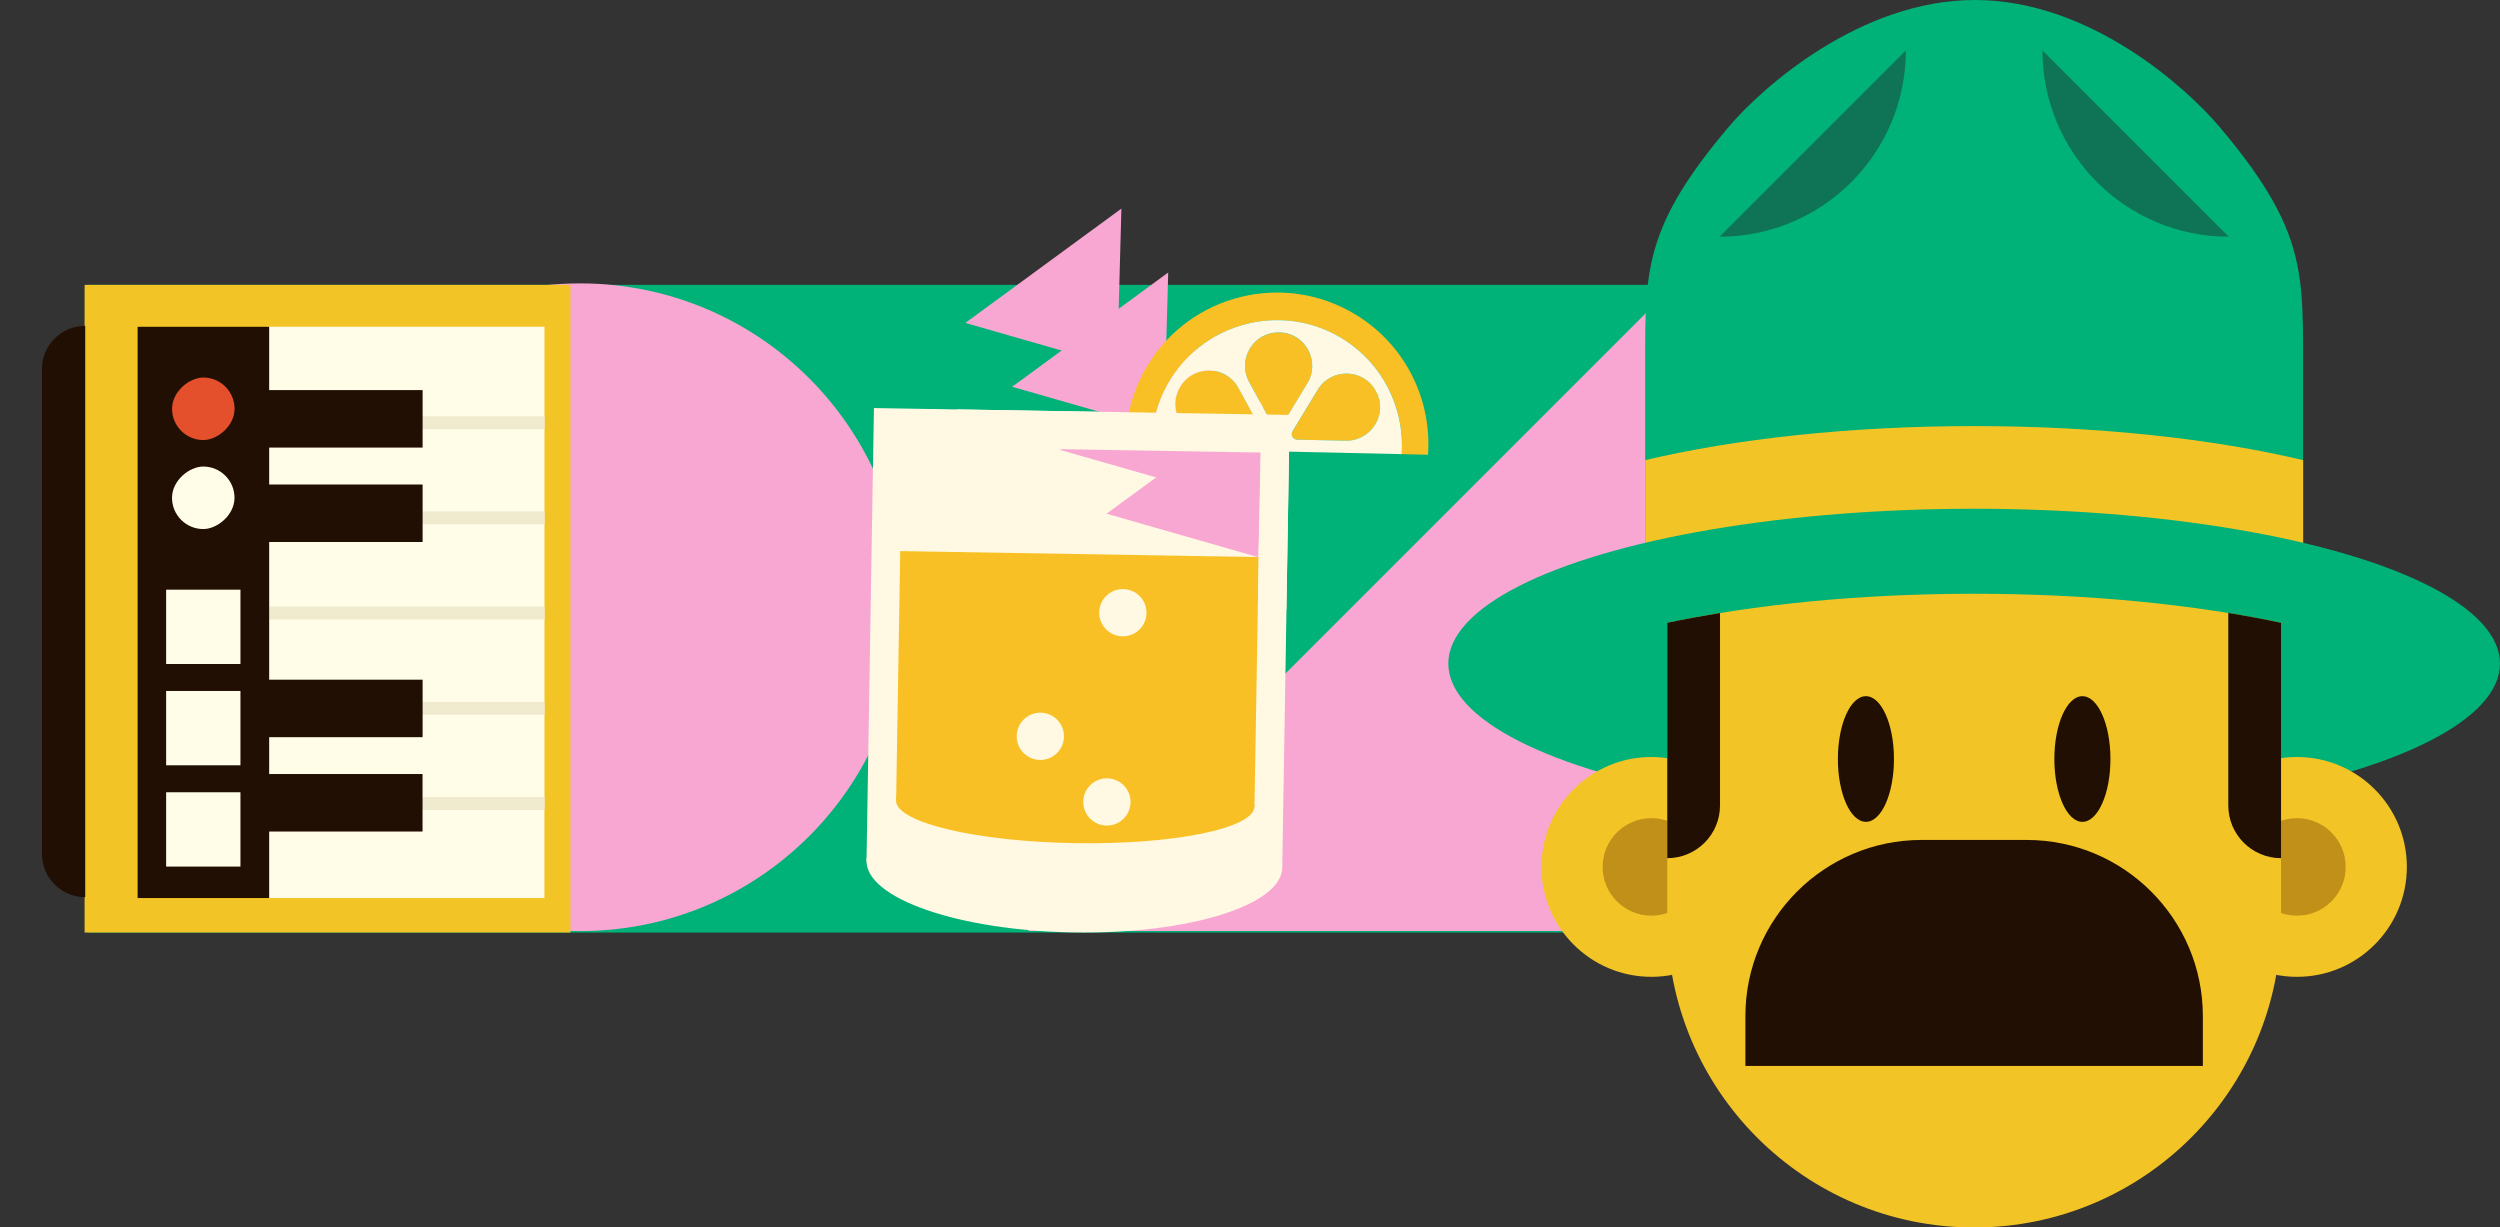
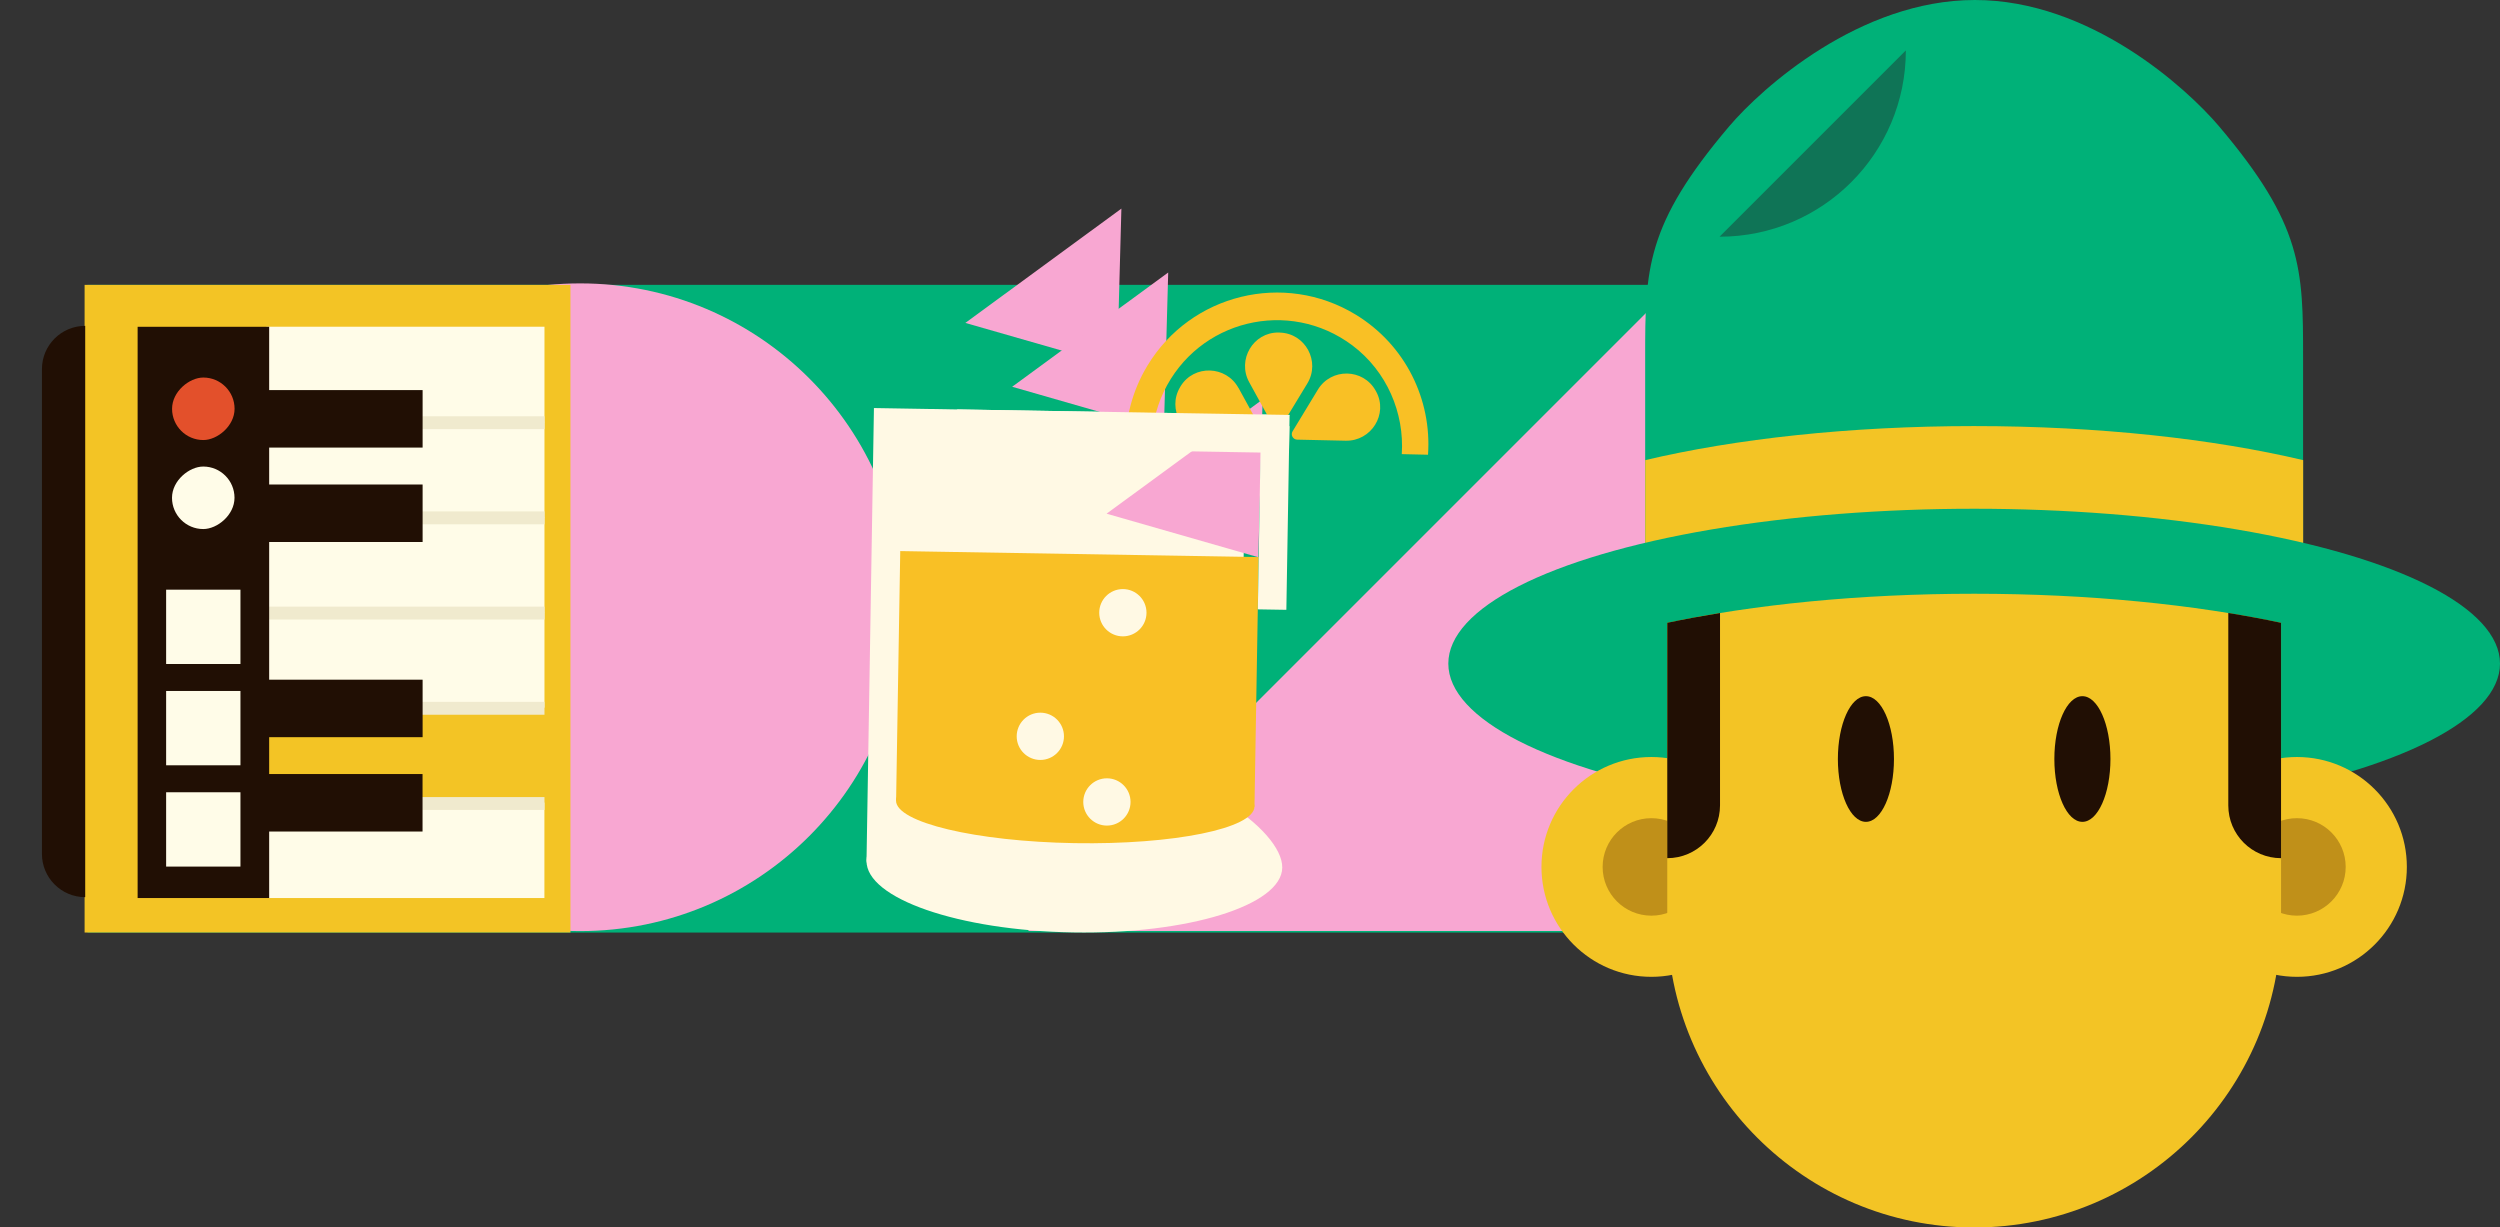
<svg xmlns="http://www.w3.org/2000/svg" id="Layer_2" data-name="Layer 2" viewBox="0 0 374.4 183.83">
  <rect x="0" y="0" width="374.4" height="183.83" fill="#333333" stroke="none" />
  <defs>
    <style>
      .cls-1 {
        clip-path: url(#clippath);
      }

      .cls-2 {
        fill: none;
      }

      .cls-2, .cls-3, .cls-4, .cls-5, .cls-6, .cls-7, .cls-8, .cls-9, .cls-10, .cls-11, .cls-12, .cls-13 {
        stroke-width: 0px;
      }

      .cls-3 {
        fill: #f9c025;
      }

      .cls-4 {
        fill: #f8a7d2;
      }

      .cls-5 {
        fill: #210f04;
      }

      .cls-6 {
        fill: #0f7456;
      }

      .cls-7 {
        fill: #e3502b;
      }

      .cls-8 {
        fill: #c09019;
      }

      .cls-9 {
        fill: #f3c425;
      }

      .cls-10 {
        fill: #fffce8;
      }

      .cls-11 {
        fill: #fff9e4;
      }

      .cls-12 {
        fill: #f0eace;
      }

      .cls-13 {
        fill: #00b178;
      }
    </style>
    <clipPath id="clippath">
      <rect class="cls-2" x="103.94" y="-61.28" width="97" height="304.88" transform="translate(61.28 243.6) rotate(-90)" />
    </clipPath>
  </defs>
  <g id="Hero_Copy" data-name="Hero + Copy">
    <g>
      <rect class="cls-13" x="110.5" y="-54.73" width="97" height="291.76" transform="translate(67.84 250.16) rotate(-90)" />
      <circle class="cls-4" cx="86.88" cy="90.94" r="48.5" />
      <polygon class="cls-4" points="251.67 41.71 251.67 139.43 153.95 139.43 251.67 41.71" />
      <g>
        <g>
          <path class="cls-11" d="M192.03,129.95c-.09,5.64-14.11,9.98-31.3,9.69s-31.05-5.1-30.96-10.74c.09-5.64,14.2-15.42,31.39-15.13s30.96,10.53,30.87,16.17Z" />
-           <path class="cls-11" d="M193.14,62.16l-62.26-1.05-1.11,67.71c0,1.53,2.78,4.69,6.34,4.75l49.3.83c3.6.06,6.62-3.6,6.62-4.65l1.11-67.59Z" />
+           <path class="cls-11" d="M193.14,62.16l-62.26-1.05-1.11,67.71c0,1.53,2.78,4.69,6.34,4.75l49.3.83l1.11-67.59Z" />
        </g>
        <g>
          <polyline class="cls-3" points="134.2 119.9 134.82 82.53 188.5 83.43 187.87 120.82" />
          <path class="cls-3" d="M187.87,120.79c-.06,3.28-12.11,5.73-26.94,5.48-14.82-.25-26.79-3.11-26.74-6.38s12.08-3.7,26.9-3.45c14.82.25,26.83,1.08,26.77,4.35Z" />
        </g>
        <g>
          <circle class="cls-11" cx="168.16" cy="91.76" r="3.54" />
          <circle class="cls-11" cx="155.8" cy="110.27" r="3.54" />
          <circle class="cls-11" cx="165.77" cy="120.1" r="3.54" />
        </g>
        <g>
-           <polygon class="cls-4" points="181.44 73.88 182.08 50.25 158.71 67.36 181.44 73.88" />
          <polygon class="cls-4" points="167.3 54.88 167.94 31.24 144.57 48.36 167.3 54.88" />
          <polygon class="cls-4" points="174.3 64.45 174.95 40.81 151.58 57.92 174.3 64.45" />
          <polygon class="cls-4" points="188.44 83.45 189.09 59.82 165.72 76.93 188.44 83.45" />
        </g>
        <g>
          <path class="cls-3" d="M191.65,49.8c-.05,0-.11,0-.16,0-3.82-.06-6.25,4.09-4.41,7.44l3.5,6.38c.3.56,1.1.57,1.43.03l3.78-6.23c1.99-3.28-.3-7.52-4.14-7.61Z" />
          <path class="cls-3" d="M185.47,58.1c-1.84-3.36-6.66-3.52-8.66-.26-.01.02-.03.05-.04.07-.01.02-.03.05-.04.07-1.97,3.29.39,7.48,4.23,7.57l7.29.16c.63.01,1.04-.66.74-1.22l-3.51-6.39Z" />
          <path class="cls-3" d="M206.02,58.51c-1.86-3.36-6.67-3.44-8.66-.15l-3.78,6.23c-.33.54.05,1.24.69,1.25l7.27.16c3.82.08,6.38-3.98,4.56-7.35-.03-.05-.05-.09-.08-.14Z" />
          <path class="cls-3" d="M174.29,58.66c5.13-10.74,18.75-14.07,28.26-6.92,5.14,3.87,7.79,10.1,7.38,16.27l3.93.09c.58-8.2-3.34-16.44-10.86-21-10.7-6.49-24.65-3.08-31.14,7.62-2.35,3.87-3.4,8.17-3.28,12.39l3.92.09c-.09-2.89.49-5.82,1.79-8.54Z" />
-           <path class="cls-11" d="M202.55,51.74c-9.51-7.16-23.13-3.82-28.26,6.92-1.3,2.72-1.87,5.65-1.79,8.54l37.42.81c.42-6.17-2.24-12.4-7.38-16.27ZM188.24,65.71l-7.29-.16c-3.83-.08-6.2-4.28-4.23-7.57.01-.02.03-.05.04-.07.01-.02.03-.05.04-.07,2.01-3.27,6.82-3.11,8.66.26l3.51,6.39c.3.56-.11,1.23-.74,1.22ZM190.58,63.61l-3.5-6.38c-1.84-3.35.59-7.5,4.41-7.44.05,0,.11,0,.16,0,3.84.09,6.13,4.33,4.14,7.61l-3.78,6.23c-.33.54-1.12.52-1.43-.03ZM201.53,66l-7.27-.16c-.63-.01-1.01-.71-.69-1.25l3.78-6.23c1.99-3.28,6.81-3.21,8.66.15.03.05.05.09.08.14,1.82,3.36-.74,7.43-4.56,7.35Z" />
        </g>
        <rect class="cls-11" x="143.29" y="61.74" width="49.79" height="5.7" transform="translate(1.11 -2.82) rotate(.96)" />
        <rect class="cls-11" x="176.98" y="75.4" width="27.51" height="4.27" transform="translate(271.46 -111.87) rotate(90.96)" />
      </g>
      <g>
        <g>
          <path class="cls-13" d="M332.32,18.91c-4.86-5.73-19.31-18.91-36.56-18.91s-31.93,13.19-36.79,18.91c-12.53,14.77-12.59,21.4-12.59,34.57v53.05h98.53v-53.05c0-13.17-.06-19.79-12.59-34.57Z" />
          <path class="cls-9" d="M295.65,63.81c-18.65,0-35.77,1.91-49.26,5.1v16.02c13.45-3.15,30.49-5.04,49.02-5.04s35.98,1.93,49.51,5.16v-16.14c-13.49-3.19-30.62-5.1-49.26-5.1Z" />
          <ellipse class="cls-13" cx="295.65" cy="99.38" rx="78.75" ry="23.19" />
          <g>
            <circle class="cls-9" cx="247.31" cy="129.83" r="16.46" />
            <circle class="cls-8" cx="247.31" cy="129.83" r="7.3" />
            <circle class="cls-9" cx="343.99" cy="129.83" r="16.46" />
            <circle class="cls-8" cx="343.99" cy="129.83" r="7.3" />
          </g>
          <g>
            <path class="cls-9" d="M295.65,183.83h0c25.38,0,45.96-20.58,45.96-45.96v-44.59c-12.93-2.74-28.81-4.36-45.96-4.36s-33.03,1.62-45.96,4.36v44.59c0,25.38,20.58,45.96,45.96,45.96Z" />
            <g>
              <path class="cls-5" d="M257.59,120.62v-28.82c-2.74.45-5.38.94-7.9,1.47v35.25c4.37,0,7.9-3.54,7.9-7.9Z" />
              <path class="cls-5" d="M333.71,120.62c0,4.37,3.54,7.9,7.9,7.9h0v-35.25c-2.53-.54-5.17-1.03-7.9-1.47v28.82Z" />
            </g>
          </g>
        </g>
-         <path class="cls-5" d="M287.79,125.79h15.72c14.57,0,26.39,11.83,26.39,26.39v7.45h-68.51v-7.45c0-14.57,11.83-26.39,26.39-26.39Z" />
        <g>
          <ellipse class="cls-5" cx="279.44" cy="113.67" rx="4.2" ry="9.41" />
          <ellipse class="cls-5" cx="311.86" cy="113.67" rx="4.2" ry="9.41" />
        </g>
        <g>
          <path class="cls-6" d="M285.42,7.55h0c0,15.41-12.49,27.9-27.9,27.9h0" />
-           <path class="cls-6" d="M305.88,7.55h0c0,15.41,12.49,27.9,27.9,27.9h0" />
        </g>
      </g>
      <g class="cls-1">
        <g>
          <rect class="cls-9" x="-.38" y="54.71" width="98.86" height="72.76" transform="translate(-42.04 140.15) rotate(-90)" />
          <rect class="cls-10" x="53.57" y="106.51" width="14.3" height="41.64" transform="translate(-66.62 188.06) rotate(-90)" />
-           <rect class="cls-10" x="53.57" y="92.26" width="14.3" height="41.64" transform="translate(-52.36 173.8) rotate(-90)" />
          <rect class="cls-10" x="53.57" y="78.01" width="14.3" height="41.64" transform="translate(-38.11 159.55) rotate(-90)" />
          <rect class="cls-10" x="53.57" y="63.76" width="14.3" height="41.64" transform="translate(-23.86 145.3) rotate(-90)" />
          <rect class="cls-10" x="53.57" y="49.51" width="14.3" height="41.64" transform="translate(-9.61 131.05) rotate(-90)" />
          <rect class="cls-10" x="53.57" y="35.26" width="14.3" height="41.64" transform="translate(4.64 116.8) rotate(-90)" />
          <rect class="cls-12" x="59.76" y="99.52" width="1.93" height="41.64" transform="translate(-59.62 181.06) rotate(-90)" />
          <rect class="cls-12" x="59.76" y="85.26" width="1.93" height="41.64" transform="translate(-45.36 166.8) rotate(-90)" />
          <rect class="cls-12" x="59.76" y="71" width="1.93" height="41.64" transform="translate(-31.1 152.54) rotate(-90)" />
          <rect class="cls-12" x="59.76" y="56.74" width="1.93" height="41.64" transform="translate(-16.84 138.28) rotate(-90)" />
          <rect class="cls-12" x="59.76" y="42.49" width="1.93" height="41.64" transform="translate(-2.59 124.03) rotate(-90)" />
          <rect class="cls-5" x="47.29" y="108.53" width="8.61" height="23.39" transform="translate(-68.64 171.82) rotate(-90)" />
          <rect class="cls-5" x="47.29" y="94.4" width="8.61" height="23.39" transform="translate(-54.5 157.69) rotate(-90)" />
          <rect class="cls-5" x="47.29" y="65.17" width="8.61" height="23.39" transform="translate(-25.27 128.46) rotate(-90)" />
          <rect class="cls-5" x="47.29" y="51.04" width="8.61" height="23.39" transform="translate(-11.14 114.32) rotate(-90)" />
          <rect class="cls-5" x="-12.32" y="81.86" width="85.55" height="19.7" transform="translate(-61.25 122.17) rotate(-90)" />
          <path class="cls-5" d="M-26.78,88.34H45.82c3.57,0,6.48,2.9,6.48,6.48H-33.26c0-3.57,2.9-6.48,6.48-6.48Z" transform="translate(-82.06 101.1) rotate(-90)" />
          <rect class="cls-10" x="24.88" y="118.64" width="11.13" height="11.13" transform="translate(-93.76 154.66) rotate(-90)" />
          <rect class="cls-7" x="25.76" y="56.53" width="9.36" height="9.36" rx="4.68" ry="4.68" transform="translate(-30.76 91.66) rotate(-90)" />
          <rect class="cls-10" x="25.76" y="69.86" width="9.36" height="9.36" rx="4.68" ry="4.68" transform="translate(-44.1 104.99) rotate(-90)" />
          <rect class="cls-10" x="24.88" y="103.47" width="11.13" height="11.13" transform="translate(-78.59 139.49) rotate(-90)" />
          <rect class="cls-10" x="24.88" y="88.3" width="11.13" height="11.13" transform="translate(-63.42 124.32) rotate(-90)" />
        </g>
      </g>
    </g>
  </g>
</svg>